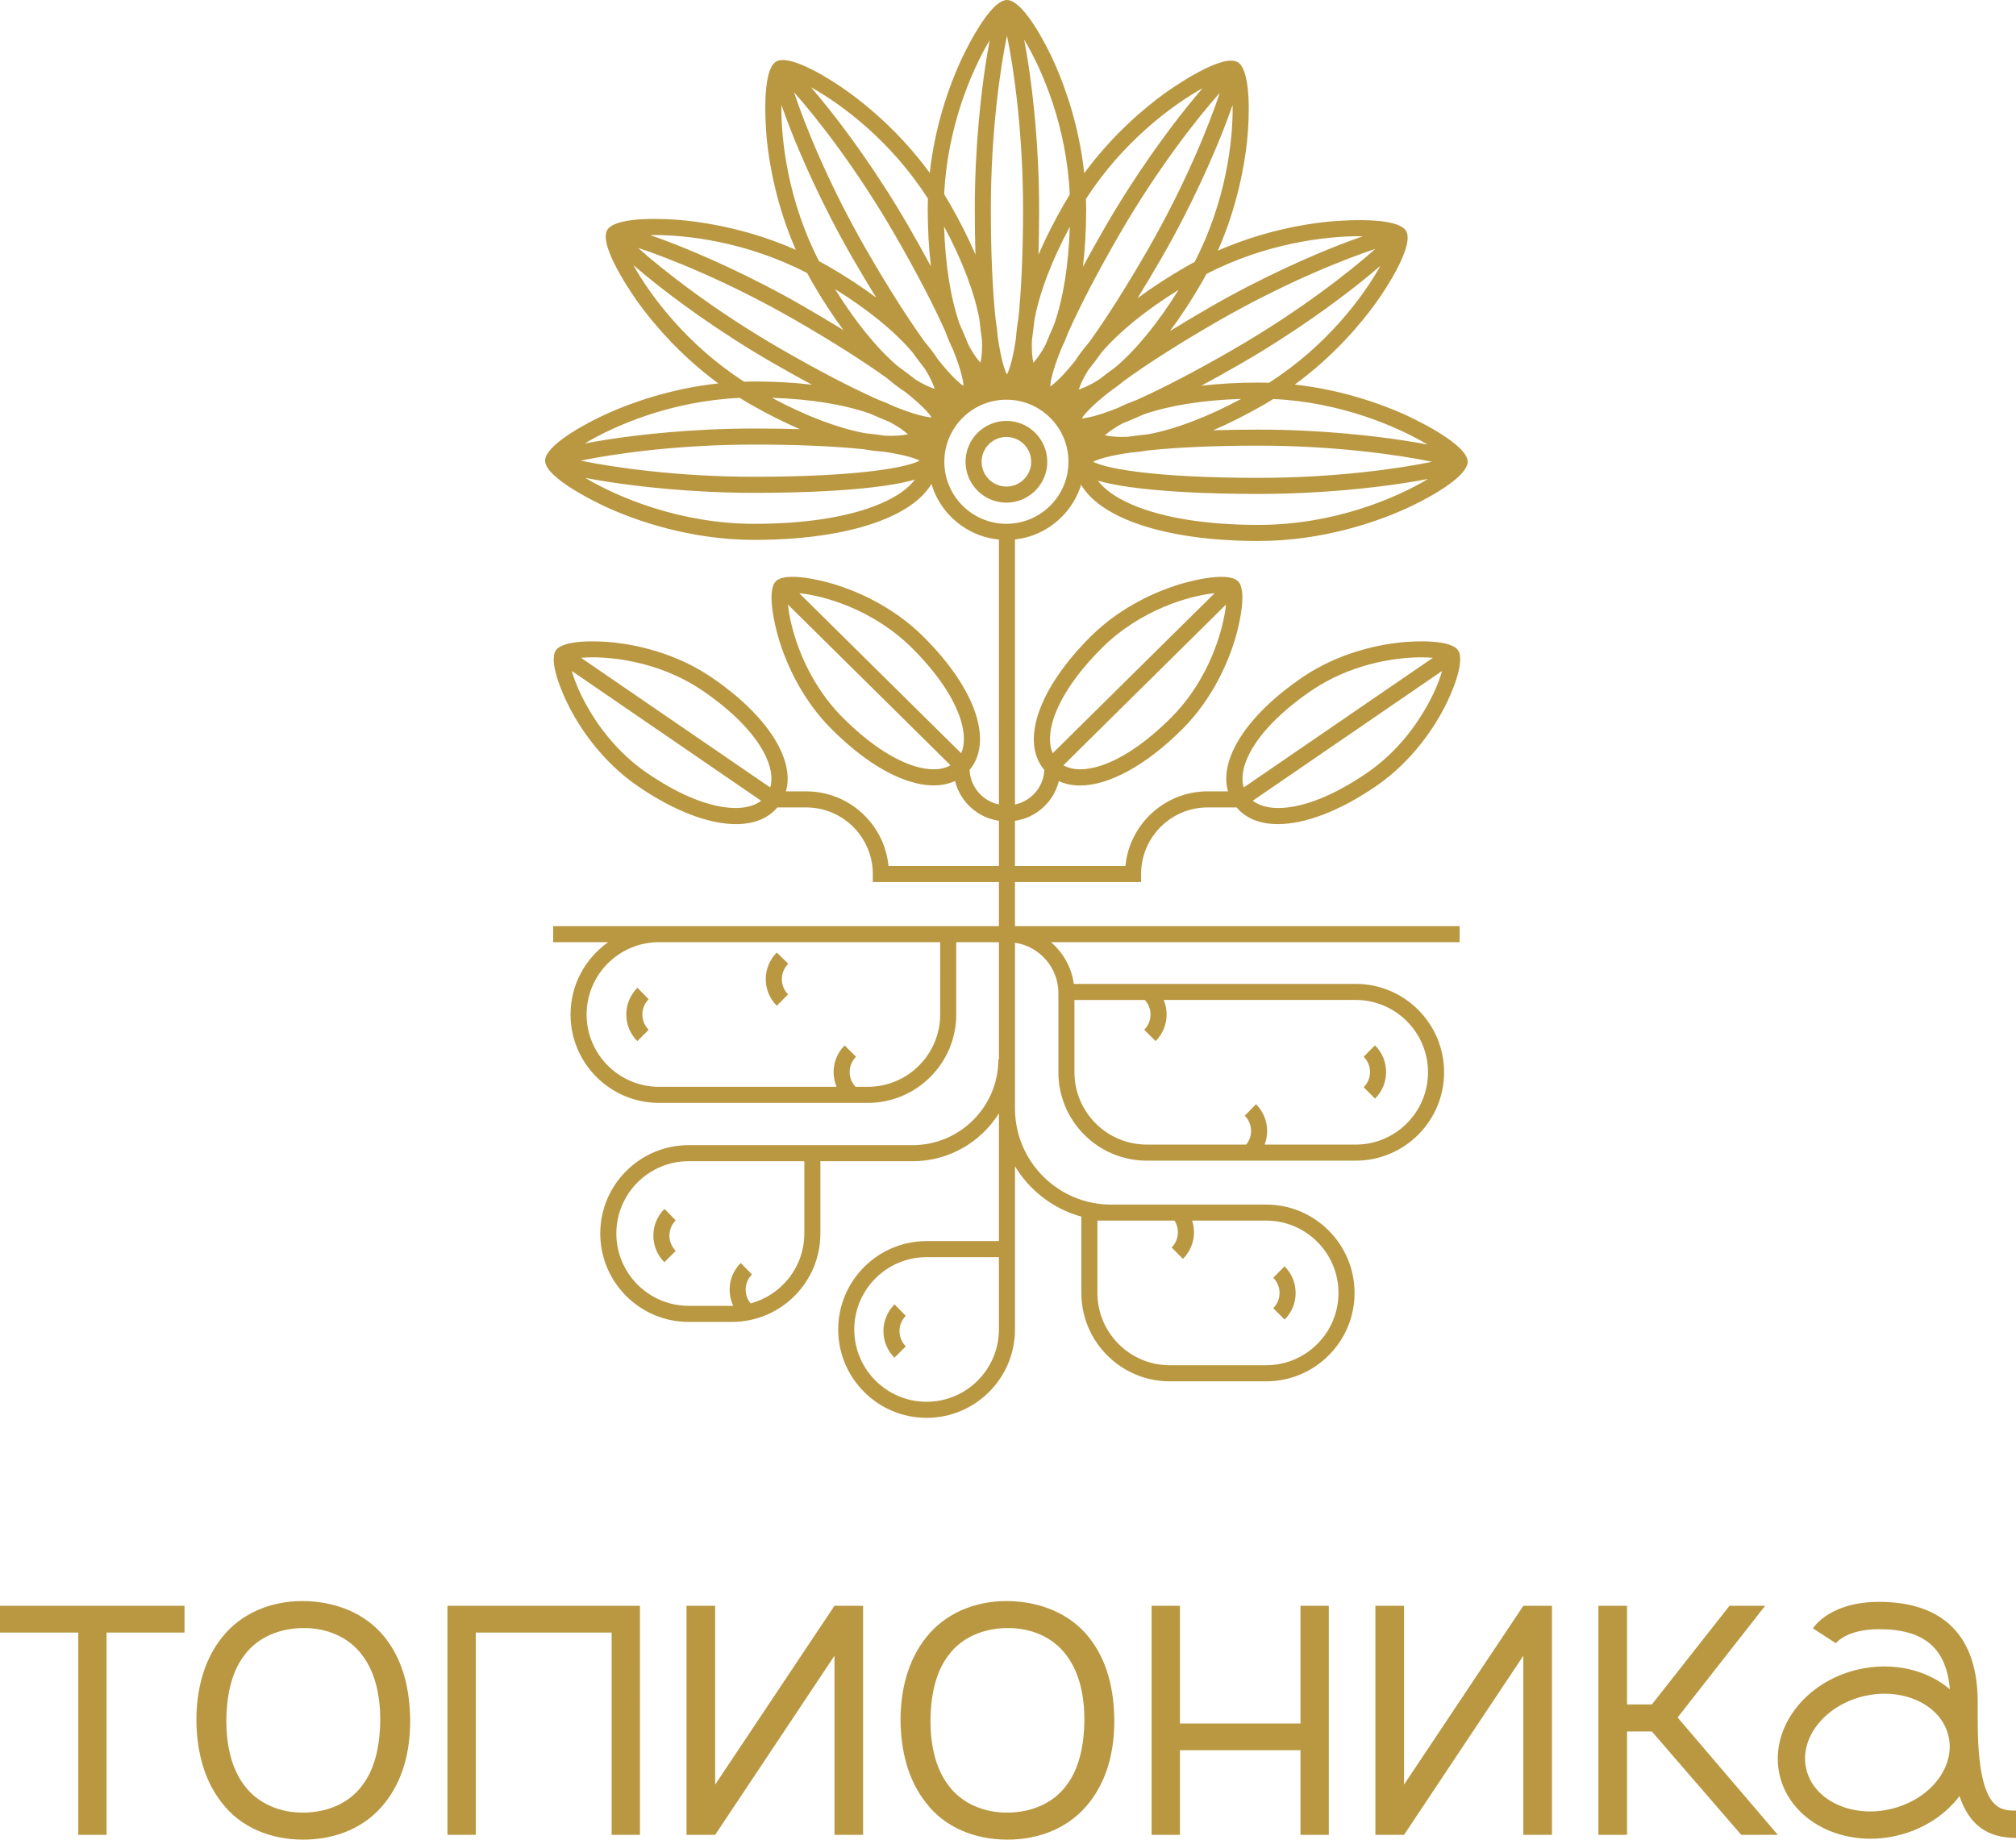
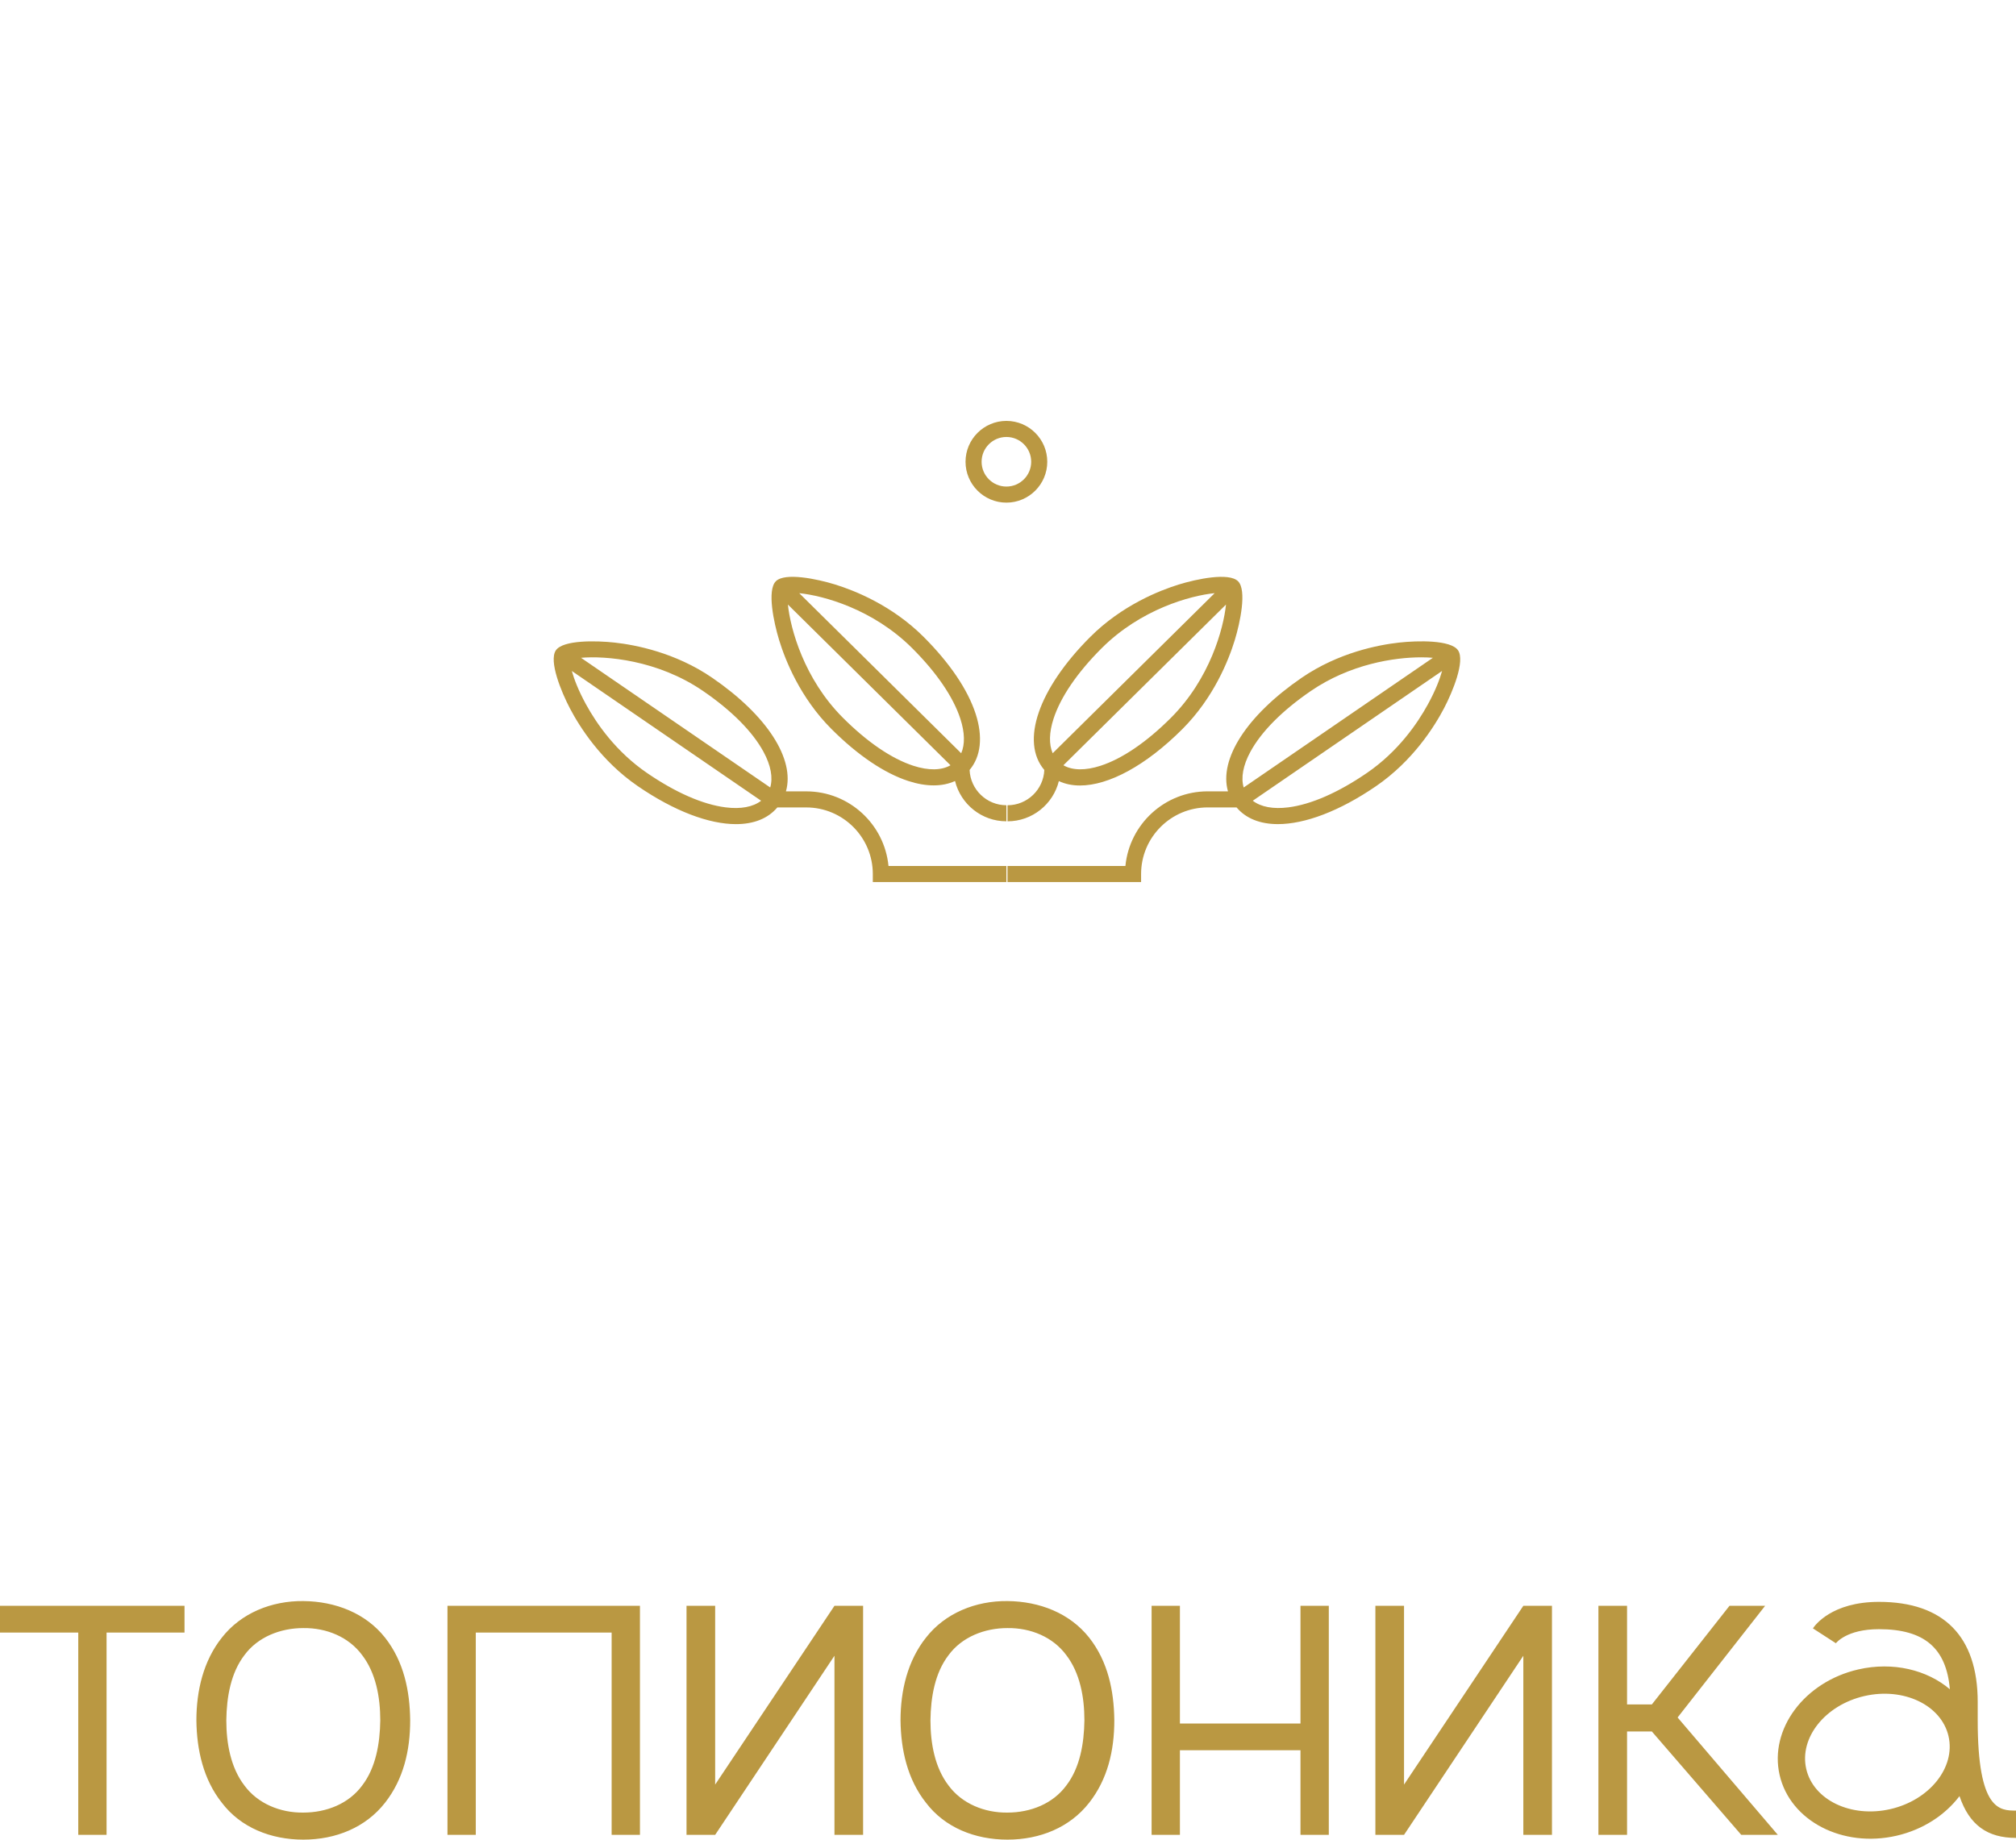
<svg xmlns="http://www.w3.org/2000/svg" id="Layer_1" x="0px" y="0px" viewBox="0 0 1254.43 1144.81" style="enable-background:new 0 0 1254.43 1144.81;" xml:space="preserve">
  <style type="text/css"> .st0{fill:#BA9842;} </style>
  <g>
    <path class="st0" d="M0,999.31h114.81v16.63h-48.5v125.9H48.7v-125.9H0V999.31z M239.59,1019.11 c11.68,14.85,15.44,33.06,15.64,51.47c0,18.81-4.16,36.62-15.64,51.27c-12.08,15.44-30.68,22.96-50.87,22.96s-39-7.52-50.68-22.96 c-11.48-14.45-15.64-32.86-15.84-51.27c0-18.41,4.35-37.02,15.84-51.47c11.88-15.24,30.88-22.96,50.68-22.76 C208.71,996.54,227.51,1003.86,239.59,1019.11z M236.62,1070.57c0-14.45-2.77-29.5-11.28-40.58 c-8.31-11.28-22.17-17.02-36.62-16.83c-14.25,0-28.31,5.54-36.62,16.83c-8.51,11.08-11.09,26.13-11.28,40.58 c0,14.45,2.77,29.5,11.28,40.58c8.31,11.28,22.37,17.02,36.62,16.83c14.45,0,28.31-5.54,36.62-16.83 C233.85,1100.07,236.42,1085.02,236.62,1070.57z M278.43,1141.84h17.62v-125.9h84.53v125.9h17.62V999.31H278.43V1141.84z M445,1110.56V999.31h-17.82v142.53H445l74.23-111.45v111.45h17.82V999.31h-17.82L445,1110.56z M677.73,1019.11 c11.68,14.85,15.44,33.06,15.64,51.47c0,18.81-4.16,36.62-15.64,51.27c-12.08,15.44-30.68,22.96-50.87,22.96s-39-7.52-50.68-22.96 c-11.48-14.45-15.64-32.86-15.84-51.27c0-18.41,4.35-37.02,15.84-51.47c11.88-15.24,30.88-22.96,50.68-22.76 C646.85,996.54,665.65,1003.86,677.73,1019.11z M674.76,1070.57c0-14.45-2.77-29.5-11.28-40.58 c-8.31-11.28-22.17-17.02-36.62-16.83c-14.25,0-28.31,5.54-36.62,16.83c-8.51,11.08-11.09,26.13-11.28,40.58 c0,14.45,2.77,29.5,11.28,40.58c8.31,11.28,22.37,17.02,36.62,16.83c14.45,0,28.31-5.54,36.62-16.83 C671.99,1100.07,674.56,1085.02,674.76,1070.57z M809.21,1072.55h-75.02v-73.24h-17.62v142.53h17.62v-52.66h75.02v52.66h17.62 V999.31h-17.62V1072.55z M873.64,1110.56V999.31h-17.82v142.53h17.82l74.23-111.45v111.45h17.82V999.31h-17.82L873.64,1110.56z M1098.32,999.31h-22.17l-48.3,61.37h-15.44v-61.37h-17.82v142.53h17.82v-64.33h15.44l55.62,64.33h22.76l-62.36-73.04 L1098.32,999.31z M1254.43,1126.74v17c-17.74,0-29.04-7.95-35.16-26.01c-8.87,11.71-22.62,20.85-39.2,24.66 c-33.55,7.71-66.17-9.24-72.72-37.77c-6.55-28.53,15.4-58.02,48.95-65.72c21.63-4.97,42.86,0.32,56.98,12.35 c-2.21-25.78-16.07-37.4-44.11-37.4c-20.19,0-26.7,8.57-26.96,8.93c0.09-0.12,0.13-0.19,0.13-0.19l-14.27-9.24 c1.09-1.69,11.54-16.5,41.1-16.5c40.19,0,61.43,21.51,61.43,62.2v11.53C1230.6,1126.74,1244.37,1126.74,1254.43,1126.74z M1212.45,1080.47c-4.46-19.4-27.94-30.62-52.35-25.01c-24.41,5.61-40.64,25.95-36.19,45.35c4.46,19.4,27.94,30.62,52.35,25.01 C1200.67,1120.21,1216.9,1099.87,1212.45,1080.47z" />
    <g>
      <g>
-         <path class="st0" d="M626.22,238.75c-26.81,0-48.62,21.81-48.62,48.62s21.81,48.62,48.62,48.62s48.62-21.81,48.62-48.62 S653.03,238.75,626.22,238.75z M626.22,325.98c-21.29,0-38.62-17.32-38.62-38.62s17.32-38.62,38.62-38.62 s38.62,17.32,38.62,38.62S647.52,325.98,626.22,325.98z" />
        <path class="st0" d="M626.22,261.93c-14.02,0-25.43,11.41-25.43,25.43s11.41,25.43,25.43,25.43s25.43-11.41,25.43-25.43 S640.25,261.93,626.22,261.93z M626.22,302.79c-8.51,0-15.43-6.92-15.43-15.43s6.92-15.43,15.43-15.43s15.43,6.92,15.43,15.43 S634.73,302.79,626.22,302.79z" />
      </g>
-       <path class="st0" d="M913.24,287.36c0-0.74-0.12-1.39-0.35-1.99c-3.75-11.59-37.73-26.9-39.26-27.59 c-13.3-5.94-37.8-15.13-67.98-18.46c24.62-18,41.3-38.2,49.86-49.97c8.9-12.24,22.46-34.38,20.11-43.88 c-0.12-0.55-0.33-1.11-0.65-1.67v0c0,0,0,0,0,0c-0.1-0.18-0.22-0.35-0.34-0.52c-0.1-0.14-0.2-0.27-0.31-0.39c0,0,0,0,0,0 c-0.13-0.16-0.27-0.31-0.42-0.44c-8.65-8.43-46.35-4.63-48.02-4.46c-14.49,1.5-40.3,5.8-68.1,18 c12.32-27.9,16.66-53.73,18.19-68.2c1.59-15.05,2.26-41.01-4.53-48.05c-0.38-0.42-0.84-0.79-1.4-1.12 c-0.65-0.37-1.27-0.59-1.91-0.69c-11.92-2.54-42.16,19.23-43.51,20.21c-11.8,8.55-32,25.17-49.97,49.64 c-3.28-30.32-12.43-54.86-18.35-68.16c-6.15-13.83-18.55-36.64-27.95-39.35C627.8,0.1,627.22,0,626.56,0 c-0.74,0-1.4,0.12-1.99,0.35c-11.59,3.75-26.9,37.73-27.59,39.26c-5.94,13.3-15.13,37.8-18.46,67.98 c-18-24.62-38.2-41.3-49.97-49.86c-12.23-8.9-34.37-22.46-43.87-20.11c-0.56,0.12-1.11,0.33-1.68,0.66 c-0.18,0.1-0.35,0.22-0.52,0.34c-0.32,0.22-0.6,0.47-0.84,0.73c-8.42,8.66-4.62,46.34-4.45,48.02c1.5,14.49,5.8,40.3,18,68.1 c-27.9-12.32-53.73-16.67-68.21-18.19c-15.05-1.59-41.02-2.26-48.06,4.53c-0.42,0.38-0.79,0.84-1.12,1.4 c-0.37,0.64-0.59,1.27-0.69,1.9c-2.56,11.91,19.22,42.17,20.21,43.52c8.55,11.8,25.17,32,49.64,49.97 c-30.32,3.28-54.87,12.43-68.16,18.35c-13.83,6.15-36.64,18.55-39.35,27.95c-0.17,0.54-0.27,1.12-0.27,1.78 c0,0.74,0.12,1.39,0.35,1.99c3.75,11.59,37.73,26.9,39.26,27.59c16.48,7.36,50.16,19.72,90.53,19.72 c68.37,0,114.31-19.81,114.31-49.29c0-4.23-0.95-8.26-2.77-12.06c3.57-2.4,6.49-5.45,8.64-9.18c2.09-3.61,3.28-7.59,3.59-11.84 c4.36-0.29,8.42-1.48,12.11-3.61c0.22-0.13,0.44-0.27,0.64-0.41c3.36-2.06,6.15-4.76,8.38-8.01c3.87,1.9,7.98,2.89,12.31,2.89 c4.23,0,8.26-0.95,12.06-2.77c2.26,3.36,5.1,6.12,8.53,8.23c0.21,0.15,0.42,0.29,0.64,0.41c3.67,2.12,7.64,3.3,11.85,3.62 c0.29,4.34,1.48,8.4,3.61,12.08c2.11,3.66,4.95,6.65,8.42,9.03c-1.9,3.87-2.89,7.98-2.89,12.3c0,29.48,45.94,49.29,114.31,49.29 c40.47,0,74.08-12.26,90.52-19.57c13.83-6.15,36.64-18.55,39.35-27.95C913.15,288.6,913.24,288.01,913.24,287.36z M549.62,281.07 c14.04,2.06,20.11,4.3,22.64,5.61c-2.82,1.46-10.02,4.06-27.72,6.3c-19.19,2.43-45.2,3.72-75.21,3.72 c-47.52,0-87.58-5.8-107.99-10.04c20.33-4.23,60.28-10,107.99-10c26.45,0,49.79,1,68.09,2.9 C541.69,280.33,545.76,280.83,549.62,281.07z M550.6,271.11c-3.77-0.55-7.82-1.05-12.15-1.5c-15.88-2.92-35.5-9.94-58.11-22.04 c24.08,0.78,44.9,4.14,61.09,9.87c4.13,1.85,8.05,3.52,11.72,4.98c0.04,0.02,0.08,0.03,0.12,0.05c4.68,2.4,8.6,5.02,11.72,7.79 C560.84,271.1,556.03,271.4,550.6,271.11z M552.1,235.48c2.05,1.76,4.1,3.43,6.15,4.95c1.78,1.33,3.55,2.55,5.3,3.68 c10.61,8.47,14.62,13.28,16.12,15.64c-2.91-0.13-9.51-1.29-23.25-6.8c-3.14-1.53-6.51-2.97-10.13-4.3 c-16.87-7.51-37.7-18.37-60.77-31.69c-41.16-23.76-72.95-48.81-88.5-62.69c19.72,6.5,57.2,21.48,98.52,45.34 C517.96,212.55,537.31,224.83,552.1,235.48z M569.45,236.04c-0.25-0.2-0.49-0.39-0.74-0.59c-3.19-2.52-6.7-5.15-10.49-7.88 c-12.91-11.18-26.06-27.41-38.62-47.66c20.47,12.72,36.82,26.04,47.98,39.09c2.65,3.67,5.21,7.07,7.66,10.17 c0.03,0.04,0.05,0.07,0.08,0.1c2.88,4.47,5,8.74,6.3,12.74C577.79,240.74,573.71,238.75,569.45,236.04z M593.06,217.69 c5.23,13.19,6.35,19.59,6.48,22.44c-2.39-1.53-7.34-5.66-16.06-16.67c-1.08-1.66-2.25-3.32-3.5-5c-1.39-1.85-2.89-3.71-4.48-5.58 c-10.69-14.82-23.06-34.3-36.1-56.88c-23.76-41.16-38.77-78.75-45.3-98.54c13.82,15.49,38.79,47.2,62.65,88.52 c13.22,22.9,24.02,43.6,31.53,60.4C589.74,210.44,591.34,214.22,593.06,217.69z M602.55,214.48c-0.12-0.29-0.23-0.58-0.35-0.88 c-1.5-3.77-3.23-7.81-5.14-12.07c-5.59-16.13-8.86-36.77-9.62-60.58c11.37,21.25,18.86,40.96,22,57.84 c0.46,4.5,0.98,8.73,1.55,12.64c0.01,0.05,0.01,0.09,0.02,0.14c0.26,5.31-0.05,10.06-0.92,14.18 C607.42,222.73,604.88,218.96,602.55,214.48z M616.54,130.14c0-47.53,5.8-87.58,10.04-107.99c4.23,20.33,10,60.27,10,107.99 c0,26.53-1.01,49.92-2.92,68.25c-0.74,4.15-1.23,8.13-1.47,11.92c-2.07,14.12-4.31,20.22-5.63,22.76 c-1.34-2.59-3.64-8.88-5.74-23.58c-0.23-3.38-0.67-6.92-1.3-10.59C617.57,180.49,616.54,156.92,616.54,130.14z M642.13,211.41 c0.55-3.77,1.05-7.84,1.5-12.17c2.92-15.88,9.94-35.5,22.04-58.1c-0.78,24.08-4.14,44.89-9.86,61.08 c-1.85,4.13-3.52,8.06-4.99,11.73c-0.02,0.05-0.04,0.09-0.05,0.14c-2.4,4.68-5.01,8.6-7.79,11.71 C642.15,221.64,641.84,216.84,642.13,211.41z M713.64,156.34c-12.95,22.42-25.22,41.77-35.87,56.56 c-1.77,2.05-3.43,4.11-4.96,6.15c-1.34,1.8-2.58,3.58-3.72,5.35c-8.44,10.57-13.25,14.57-15.6,16.07c0.13-2.91,1.29-9.5,6.8-23.24 c1.54-3.14,2.98-6.53,4.31-10.15c7.51-16.86,18.37-37.69,31.68-60.76c23.76-41.16,48.81-72.95,62.69-88.5 C752.47,77.53,737.49,115.01,713.64,156.34z M677.23,230.22c0.19-0.24,0.38-0.46,0.57-0.71c2.52-3.19,5.15-6.7,7.88-10.49 c11.18-12.91,27.41-26.06,47.66-38.62c-12.72,20.47-26.04,36.82-39.09,47.98c-3.67,2.65-7.07,5.21-10.17,7.66 c-0.04,0.03-0.07,0.06-0.11,0.08c-4.47,2.88-8.74,4.99-12.74,6.3C672.5,238.58,674.5,234.49,677.23,230.22z M695.56,253.86 c-13.19,5.23-19.59,6.35-22.44,6.48c1.57-2.46,5.89-7.61,17.6-16.8c2.82-1.9,5.67-4.05,8.54-6.44 c14.96-10.88,34.84-23.54,57.99-36.9c41.16-23.76,78.75-38.77,98.54-45.3c-15.49,13.82-47.2,38.79-88.52,62.65 c-22.9,13.22-43.6,24.02-60.4,31.52C702.8,250.54,699.03,252.14,695.56,253.86z M698.77,263.34c0.29-0.11,0.57-0.22,0.87-0.34 c3.77-1.5,7.81-3.23,12.07-5.14c16.13-5.59,36.77-8.86,60.58-9.62c-21.24,11.37-40.95,18.86-57.84,22 c-4.5,0.46-8.73,0.98-12.64,1.55c-0.04,0.01-0.09,0.01-0.13,0.02c-5.31,0.26-10.06-0.05-14.18-0.92 C690.52,268.21,694.29,265.68,698.77,263.34z M703.69,281.62c3.47-0.24,7.11-0.68,10.89-1.34c18.37-1.93,41.86-2.95,68.52-2.95 c47.53,0,87.58,5.8,107.99,10.04c-20.33,4.23-60.27,10-107.99,10c-30.01,0-56.02-1.29-75.21-3.72c-17.7-2.24-24.9-4.84-27.72-6.3 C682.76,286.02,689.04,283.72,703.69,281.62z M888.28,276.65c-4.91-0.94-10.31-1.86-15.94-2.71c-16.26-2.46-49.46-6.59-89.24-6.59 c-9.91,0-19.35,0.14-28.28,0.41c10.25-4.39,20.99-9.79,32.08-16.19c1.85-1.07,3.67-2.17,5.45-3.27 C834.21,250.28,869.28,265.32,888.28,276.65z M789.66,238.18c-2.17-0.07-4.35-0.11-6.56-0.11c-12.71,0-24.64,0.69-35.65,1.99 c7.9-4.25,16.19-8.87,24.81-13.84c34.53-19.94,61.19-40.06,74-50.29c4.55-3.63,8.85-7.2,12.68-10.52 C848.29,184.65,825.43,215.29,789.66,238.18z M845.85,147c0.73,0,1.45,0.01,2.15,0.02c-4.73,1.64-9.86,3.54-15.17,5.62 c-15.31,6-46.14,19.02-80.58,38.91c-8.58,4.96-16.69,9.8-24.29,14.5c6.68-8.93,13.29-18.98,19.69-30.06 c1.07-1.85,2.09-3.7,3.08-5.55C786.8,151.82,823.48,147,845.85,147z M743.35,163c-1.91,1.02-3.82,2.08-5.74,3.18 c-10.92,6.31-20.9,12.82-29.81,19.44c4.7-7.6,9.54-15.71,14.5-24.29c19.94-34.53,32.96-65.29,38.95-80.55 c2.13-5.42,4.06-10.65,5.72-15.45C767.36,87.33,762.87,125.3,743.35,163z M748.28,54.89c-3.27,3.79-6.77,8-10.33,12.45 c-10.26,12.85-30.44,39.54-50.33,73.98c-4.95,8.58-9.55,16.82-13.78,24.69c1.32-11.07,2.01-23.07,2.01-35.86 c0-2.14-0.04-4.26-0.11-6.36C698.4,88.52,728.97,65.67,748.28,54.89z M665.65,121.06c-1.15,1.84-2.27,3.71-3.38,5.62 c-6.36,11.01-11.73,21.68-16.1,31.87c0.27-8.96,0.41-18.45,0.41-28.41c0-39.87-4.1-73.02-6.55-89.23 c-0.87-5.75-1.81-11.26-2.76-16.23C648.61,43.53,663.71,78.65,665.65,121.06z M615.85,24.97c-0.94,4.91-1.86,10.31-2.71,15.94 c-2.46,16.26-6.59,49.47-6.59,89.24c0,9.9,0.14,19.35,0.41,28.27c-4.39-10.24-9.79-20.99-16.19-32.07 c-1.07-1.85-2.17-3.67-3.27-5.45C589.48,79.03,604.52,43.96,615.85,24.97z M577.38,123.58c-0.07,2.17-0.11,4.35-0.11,6.56 c0,12.71,0.69,24.64,1.99,35.65c-4.25-7.9-8.87-16.19-13.84-24.81c-19.94-34.53-40.06-61.19-50.29-74 c-3.63-4.55-7.2-8.84-10.52-12.68C523.85,64.95,554.5,87.82,577.38,123.58z M486.22,65.25c1.64,4.73,3.54,9.86,5.62,15.17 c6,15.31,19.02,46.14,38.91,80.58c4.93,8.54,9.75,16.61,14.43,24.18c-8.96-6.67-18.99-13.23-29.99-19.58 c-1.85-1.07-3.71-2.09-5.56-3.09C490.41,125.26,485.9,87.37,486.22,65.25z M502.21,169.9c1.02,1.91,2.08,3.82,3.18,5.74 c6.31,10.92,12.82,20.9,19.44,29.81c-7.6-4.7-15.71-9.54-24.29-14.5c-34.53-19.94-65.29-32.96-80.55-38.95 c-5.42-2.13-10.65-4.06-15.45-5.72C426.54,145.89,464.51,150.37,502.21,169.9z M394.09,164.97c3.79,3.27,8,6.77,12.45,10.33 c12.85,10.26,39.54,30.44,73.98,50.33c8.58,4.95,16.82,9.55,24.69,13.78c-11.07-1.32-23.07-2.01-35.86-2.01 c-2.14,0-4.26,0.04-6.36,0.11C427.73,214.84,404.87,184.28,394.09,164.97z M460.26,247.6c1.84,1.14,3.71,2.27,5.62,3.38 c11.01,6.36,21.68,11.73,31.87,16.1c-8.96-0.27-18.45-0.41-28.41-0.41c-39.87,0-73.02,4.1-89.23,6.55 c-5.75,0.87-11.25,1.81-16.23,2.76C382.73,264.64,417.85,249.54,460.26,247.6z M547.94,313.41c-19.17,8.22-46.35,12.57-78.6,12.57 c-45.91,0-84.79-16.43-105.17-28.58c4.91,0.94,10.31,1.86,15.94,2.71c16.26,2.46,49.47,6.59,89.24,6.59 c33.16,0,61.27-1.54,81.29-4.45c7.64-1.11,13.83-2.36,18.7-3.82C565.11,304.03,557.88,309.15,547.94,313.41z M783.11,326.65 c-32.25,0-59.43-4.35-78.6-12.57c-9.93-4.26-17.17-9.38-21.39-14.97c4.87,1.45,11.06,2.7,18.7,3.82 c20.02,2.91,48.13,4.45,81.29,4.45c39.87,0,73.02-4.1,89.23-6.55c5.75-0.87,11.26-1.81,16.23-2.76 C868.39,310.2,829.56,326.65,783.11,326.65z" />
-       <path class="st0" d="M908.24,576.33H631.56V330.98h-10v245.35h-26.55h-185H344.2v10h34.25c-14.16,9.96-23.44,26.41-23.44,45 c0,30.33,24.67,55,55,55h130c30.33,0,55-24.67,55-55v-45h26.55v72.96h-0.34c0,29.41-23.93,53.34-53.34,53.34h-57.41h-5h-76.97 c-30.33,0-55,24.67-55,55s24.67,55,55,55h26.97c30.33,0,55-24.67,55-55v-45h57.41c22.6,0,42.47-11.91,53.68-29.77v79.48h-45 c-30.33,0-55,24.67-55,55s24.67,55,55,55s55-24.67,55-55v-26v-29v-46.54c9.14,15.13,23.86,26.52,41.29,31.31v47.5 c0,30.33,24.67,55,55,55h60c30.33,0,55-24.67,55-55s-24.67-55-55-55h-96.52c-32.96,0-59.77-26.81-59.77-59.77v-8.55v-94.62 c15.26,2.26,27,15.44,27,31.31v9.3v40c0,30.33,24.67,55,55,55h130c30.33,0,55-24.67,55-55s-24.67-55-55-55h-175.4 c-1.42-10.34-6.65-19.48-14.23-25.96h254.31V576.33z M585.01,631.33c0,24.81-20.19,45-45,45h-7.64c-2.36-2.5-3.67-5.75-3.67-9.2 c0-3.58,1.4-6.95,3.93-9.49l0.04-0.04l-7.11-7.03c-4.42,4.42-6.86,10.3-6.86,16.56c0,3.22,0.65,6.33,1.87,9.2H410.01 c-24.81,0-45-20.19-45-45s20.19-45,45-45h175V631.33z M500.48,767.62c0,20.82-14.21,38.38-33.45,43.49 c-4.33-5.26-4.04-13.08,0.84-17.95l0.04-0.04l-6.98-7.16l-0.08,0.08c-4.42,4.42-6.86,10.3-6.86,16.56c0,3.52,0.77,6.92,2.23,10 c-0.25,0-0.49,0.02-0.74,0.02h-26.97c-24.81,0-45-20.19-45-45s20.19-45,45-45h71.97V767.62z M621.56,827.33 c0,24.81-20.19,45-45,45s-45-20.19-45-45s20.19-45,45-45h45v19V827.33z M730.82,759.6c3.34,5.19,2.74,12.2-1.8,16.73l7.07,7.07 c4.42-4.42,6.86-10.3,6.86-16.56c0-2.5-0.4-4.93-1.15-7.25h46.05c24.81,0,45,20.19,45,45s-20.19,45-45,45h-60 c-24.81,0-45-20.19-45-45v-45H730.82z M888.56,667.29c0,24.81-20.19,45-45,45h-56.67c1.04-2.67,1.58-5.53,1.58-8.48 c0-6.25-2.44-12.13-6.9-16.6l-0.04-0.04l-6.99,7.15c4.91,4.91,5.21,12.7,0.91,17.96h-61.89c-24.81,0-45-20.19-45-45v-40v-5h43.81 c4.82,5.26,4.7,13.45-0.39,18.54l7.07,7.07c4.42-4.42,6.86-10.3,6.86-16.56c0-3.16-0.62-6.22-1.81-9.06h119.46 C868.38,622.29,888.56,642.47,888.56,667.29z M792.26,814.11c5.23-5.23,5.23-13.74,0-18.97l7.03-7.11l0.04,0.04 c4.42,4.42,6.86,10.3,6.86,16.56c0,6.25-2.44,12.13-6.86,16.56L792.26,814.11z M848.54,676.61c2.53-2.53,3.93-5.9,3.93-9.49 s-1.4-6.95-3.93-9.48l3.5-3.57l3.54-3.54l0.04,0.04c4.42,4.42,6.86,10.3,6.86,16.56s-2.44,12.13-6.86,16.56L848.54,676.61z M403.63,640.83l-7.07,7.07c-4.42-4.42-6.86-10.3-6.86-16.56s2.44-12.13,6.86-16.56l0.08-0.08l6.98,7.16l-0.04,0.04 C398.4,627.09,398.4,635.6,403.63,640.83z M483.34,625.88c-4.42-4.42-6.86-10.3-6.86-16.56c0-6.25,2.44-12.13,6.86-16.56 l7.15,6.99l-0.04,0.04c-5.28,5.28-5.28,13.79-0.05,19.02L483.34,625.88z M563.63,837.83l-7.07,7.07 c-4.42-4.42-6.86-10.3-6.86-16.56s2.44-12.13,6.86-16.56l0.08-0.08l6.98,7.16l-0.04,0.04C558.4,824.09,558.4,832.6,563.63,837.83z M420.47,778.42l-7.07,7.07c-4.42-4.42-6.86-10.3-6.86-16.56s2.44-12.13,6.86-16.56l0.08-0.08l6.98,7.16l-0.04,0.04 C415.24,764.68,415.24,773.19,420.47,778.42z" />
      <path class="st0" d="M603.32,479.14c7.05-8.36,8.4-20.66,3.76-34.94c-4.88-15.02-16.06-31.56-32.34-47.84 c-19.65-19.65-43.01-28.89-55.19-32.65c-11.01-3.39-31.14-7.64-36.79-1.99c-5.55,5.54-1.31,25.68,2.07,36.7 c3.75,12.23,12.96,35.67,32.57,55.28c16.28,16.28,32.82,27.46,47.84,32.34c5.58,1.81,10.87,2.71,15.73,2.71 c4.9,0,9.37-0.92,13.29-2.72c3.53,14.38,16.52,25.07,31.97,25.07v-10C613.9,501.11,603.83,491.34,603.32,479.14z M567.67,403.44 c15.17,15.17,25.51,30.34,29.9,43.86c2.78,8.56,2.93,15.95,0.52,21.46l-100.77-99.62C512.22,370.61,543.27,379.04,567.67,403.44z M568.33,476.54c-13.52-4.39-28.69-14.73-43.86-29.9c-24.2-24.2-32.68-55.44-34.2-70.42l101.17,100.01 C585.8,479.47,577.77,479.61,568.33,476.54z M501.66,492.47h-12.62c5.7-19.95-11.54-47.15-45.86-70.68 c-22.97-15.75-47.85-20.48-60.64-21.9c-11.51-1.28-32.19-1.71-36.65,4.8c-4.54,6.63,3.32,25.76,8.68,36.02 c5.94,11.36,19.33,32.77,42.36,48.55c22.74,15.58,44.28,23.6,61.04,23.6c10.95,0,19.85-3.43,25.72-10.39h17.98 c22.85,0,41.43,18.59,41.43,41.43v5h83.13v-10h-73.37C550.33,512.88,528.34,492.47,501.66,492.47z M437.52,430.04 c17.78,12.19,30.77,25.27,37.58,37.84c4.56,8.41,5.95,16.08,4.16,22.17l-117.73-80.7C376.61,408.03,409.1,410.55,437.52,430.04z M451.43,502.42c-14.18-1.82-31.08-9.22-48.85-21.41c-19.29-13.22-31.31-30.56-38-42.78c-4.71-8.6-7.37-15.68-8.78-20.68 l117.8,80.76C468.58,502.17,460.92,503.64,451.43,502.42z M907.24,404.68c-4.46-6.51-25.14-6.08-36.65-4.8 c-12.79,1.42-37.66,6.16-60.64,21.9c-34.32,23.53-51.56,50.73-45.86,70.68h-12.62c-26.67,0-48.67,20.41-51.19,46.43H626.9v10 h83.13v-5c0-22.85,18.59-41.43,41.43-41.43h17.98c5.87,6.96,14.77,10.39,25.72,10.39c16.76,0,38.31-8.02,61.04-23.6 c23.03-15.79,36.42-37.2,42.36-48.55C903.92,430.45,911.78,411.31,907.24,404.68z M778.02,467.88 c6.81-12.57,19.81-25.66,37.58-37.84c24.49-16.79,52-20.98,68.79-20.98c2.7,0,5.12,0.11,7.21,0.29l-117.73,80.71 C772.07,483.96,773.46,476.3,778.02,467.88z M850.55,481.01c-17.78,12.19-34.67,19.59-48.85,21.41 c-9.49,1.22-17.15-0.25-22.18-4.12l117.8-80.76c-1.4,5.01-4.07,12.08-8.78,20.68C881.86,450.45,869.84,467.79,850.55,481.01z M658.86,486.08c3.93,1.83,8.35,2.74,13.17,2.74c17.8,0,40.89-12.3,63.7-35.11c19.61-19.61,28.82-43.05,32.57-55.28 c3.38-11.02,7.61-31.16,2.07-36.7c-5.65-5.65-25.78-1.41-36.79,1.99c-12.18,3.76-35.54,13-55.19,32.65 c-32.32,32.31-43.53,65.18-28.58,82.78c-0.5,12.2-10.58,21.96-22.9,21.96v10C642.34,511.11,655.32,500.43,658.86,486.08z M728.66,446.64c-15.17,15.17-30.34,25.51-43.86,29.9c-9.45,3.07-17.47,2.93-23.11-0.31l101.17-100.01 C761.33,391.2,752.85,422.44,728.66,446.64z M655.55,447.29c4.39-13.52,14.73-28.69,29.9-43.86c24.4-24.4,55.45-32.83,70.35-34.3 l-100.78,99.62C652.63,463.24,652.77,455.85,655.55,447.29z" />
    </g>
  </g>
</svg>